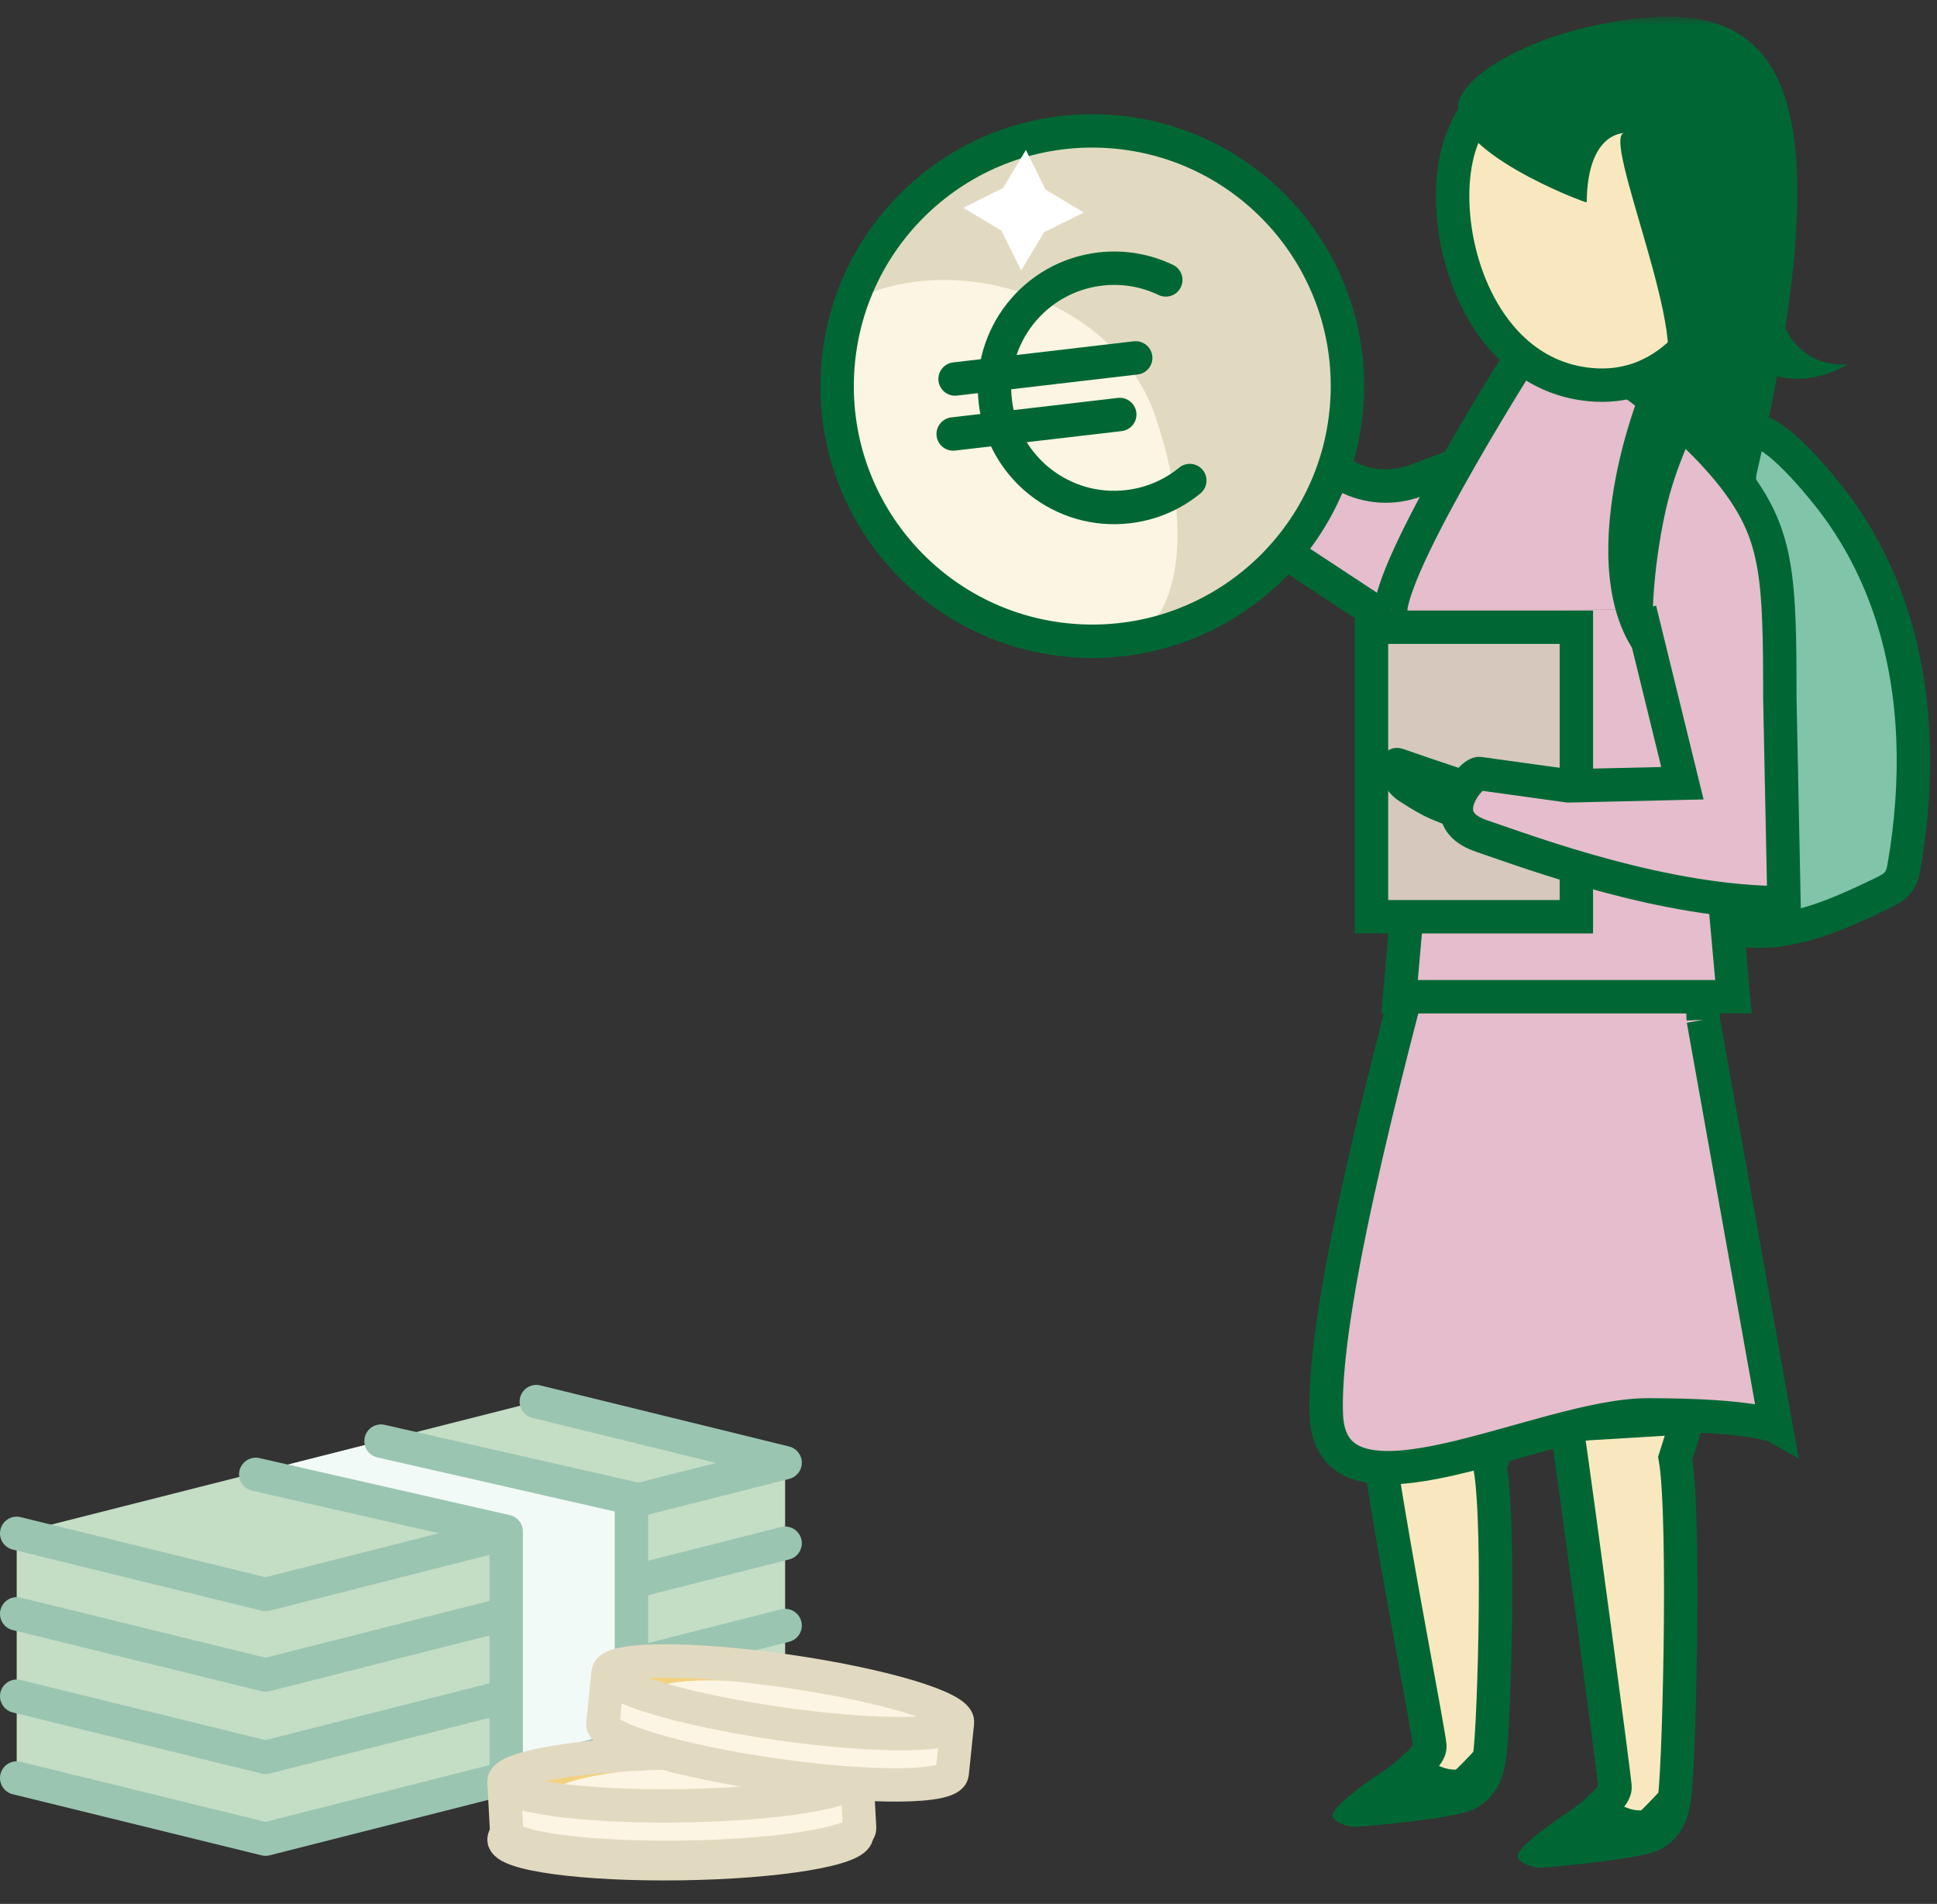
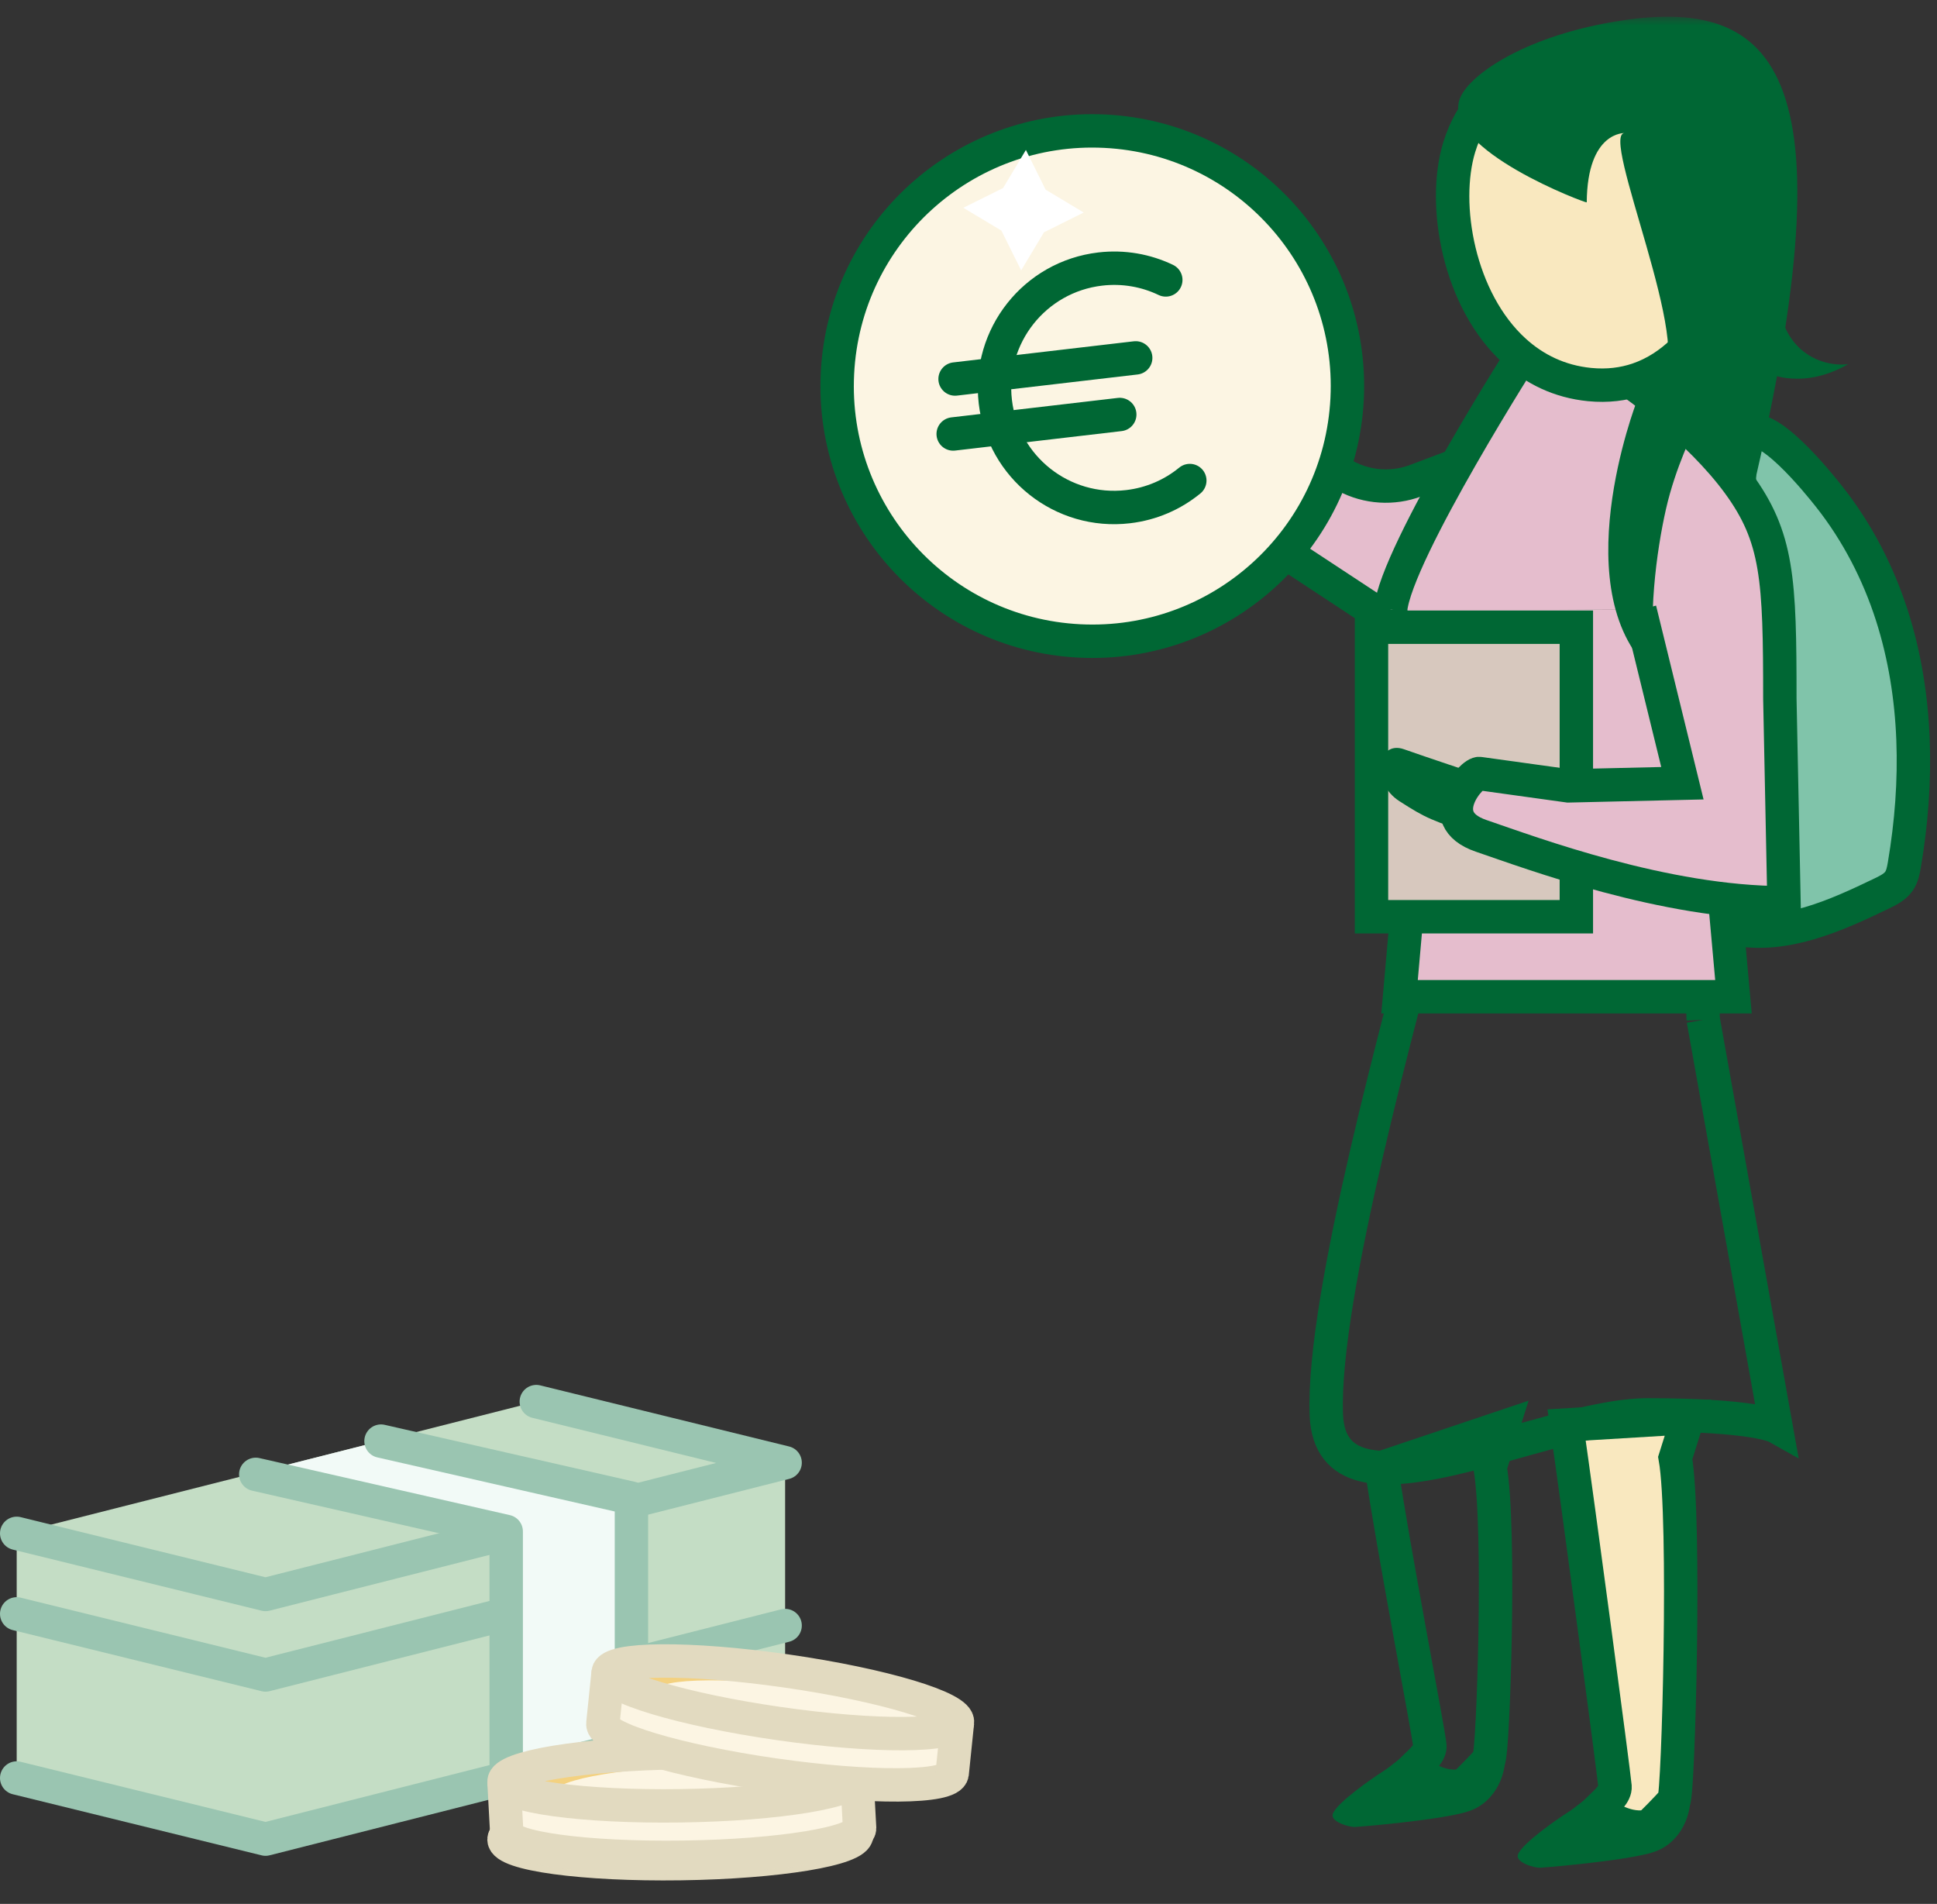
<svg xmlns="http://www.w3.org/2000/svg" xmlns:xlink="http://www.w3.org/1999/xlink" width="116px" height="114px" viewBox="0 0 116 114" version="1.1">
  <rect x="0" y="0" width="116" height="114" fill="#333333" stroke="none" />
  <title>illu_frau-und-geld_polychrome</title>
  <defs>
    <polygon id="path-1" points="0 111.595 115.588 111.595 115.588 0 0 0" />
  </defs>
  <g id="Symbols" stroke="none" stroke-width="1" fill="none" fill-rule="evenodd">
    <g id="-Charakter--(Polychrom)-/-fraugeld" transform="translate(0, 1)">
      <polygon id="Fill-1" fill="#E5BDCD" points="69.487 21.918 67.401 25.605 83.439 36.431 88.222 26.566 82.984 28.7" />
      <g id="Group-89">
        <path d="M95.687,34.842 L87.188,36.788 C85.74,37.12 84.22,36.846 82.98,36.029 L67.281,25.7 L69.586,21.671 L80.605,27.511 C81.897,28.196 83.42,28.292 84.788,27.777 L95.839,23.611 C97.043,23.156 97.903,22.081 98.082,20.807 L98.273,19.446" id="Stroke-2" stroke="#006734" stroke-width="2" />
        <line x1="27.966" y1="87.21" x2="18.914" y2="89.504" id="Stroke-4" stroke="#f3d180" stroke-width="2" stroke-linecap="round" stroke-linejoin="round" />
        <line x1="27.966" y1="92.062" x2="18.83" y2="94.378" id="Stroke-6" stroke="#f3d180" stroke-width="2" stroke-linecap="round" stroke-linejoin="round" />
        <polygon id="Fill-8" fill="#C4DDC5" points="1 105.462 15.901 109.12 47.018 101.231 47.018 86.556 32.117 82.924 1 90.812" />
        <polygon id="Fill-10" fill="#f2faf7" points="30.313 90.696 30.313 105.556 37.814 103.565 37.814 88.781 23.094 85.211 15.121 87.232" />
        <polyline id="Stroke-12" stroke="#9AC5B1" stroke-width="2" stroke-linecap="round" stroke-linejoin="round" points="30.24 90.835 15.901 94.471 1 90.812" />
        <polyline id="Stroke-14" stroke="#9AC5B1" stroke-width="2" stroke-linecap="round" stroke-linejoin="round" points="32.117 82.923 47.018 86.581 37.906 88.891" />
        <polyline id="Stroke-16" stroke="#9AC5B1" stroke-width="2" stroke-linecap="round" stroke-linejoin="round" points="30.179 95.672 15.901 99.291 1 95.633" />
-         <line x1="47.018" y1="91.403" x2="38.006" y2="93.688" id="Stroke-18" stroke="#9AC5B1" stroke-width="2" stroke-linecap="round" stroke-linejoin="round" />
-         <polyline id="Stroke-20" stroke="#9AC5B1" stroke-width="2" stroke-linecap="round" stroke-linejoin="round" points="30.24 100.587 15.901 104.222 1 100.564" />
        <line x1="47.018" y1="96.332" x2="37.895" y2="98.645" id="Stroke-22" stroke="#9AC5B1" stroke-width="2" stroke-linecap="round" stroke-linejoin="round" />
        <polyline id="Stroke-24" stroke="#9AC5B1" stroke-width="2" stroke-linecap="round" stroke-linejoin="round" points="47.018 101.231 15.901 109.12 1 105.461" />
        <polyline id="Stroke-26" stroke="#9AC5B1" stroke-width="2" stroke-linecap="round" stroke-linejoin="round" points="22.817 85.289 37.815 88.705 37.815 103.565" />
        <polyline id="Stroke-28" stroke="#9AC5B1" stroke-width="2" stroke-linecap="round" stroke-linejoin="round" points="15.316 87.28 30.314 90.696 30.314 105.276" />
        <path d="M51.312,108.848 C51.324,109.726 46.604,110.505 40.77,110.587 C34.935,110.67 30.194,110.026 30.182,109.148 C30.169,108.27 34.889,107.491 40.724,107.408 C46.559,107.325 51.299,107.969 51.312,108.848" id="Fill-30" fill="#FCF5E3" />
        <path d="M33.118,109.858 C33.106,108.98 37.826,108.201 43.66,108.118 C46.498,108.078 49.075,108.21 50.977,108.457 C49.798,107.787 45.652,107.337 40.725,107.408 C34.89,107.491 30.17,108.27 30.183,109.148 C30.189,109.599 31.445,109.988 33.454,110.249 C33.237,110.126 33.12,109.995 33.118,109.858" id="Fill-32" fill="#f3d180" />
        <path d="M51.312,108.848 C51.324,109.726 46.604,110.505 40.77,110.587 C34.935,110.67 30.194,110.026 30.182,109.148 C30.169,108.27 34.889,107.491 40.724,107.408 C46.559,107.325 51.299,107.969 51.312,108.848 Z" id="Stroke-34" stroke="#E2DAC0" stroke-width="2" />
-         <path d="M89.997,84.441 L82.731,86.881 C83.42,91.647 85.564,102.717 85.63,103.533 C85.696,104.348 83.675,105.321 84.112,105.931 C84.41,106.349 85.997,106.409 86.51,106.431 C86.696,106.439 86.889,106.446 87.063,106.378 C87.222,106.318 87.352,106.2 87.475,106.083 C87.884,105.695 88.798,104.782 89.158,104.348 C89.422,104.028 89.88,90.486 89.236,86.858 L89.997,84.441 Z" id="Fill-36" fill="#f9e8bf" />
        <path d="M89.997,84.441 L82.731,86.881 C83.42,91.647 85.564,102.717 85.63,103.533 C85.696,104.348 83.675,105.321 84.112,105.931 C84.41,106.349 85.997,106.409 86.51,106.431 C86.696,106.439 86.889,106.446 87.063,106.378 C87.222,106.318 87.352,106.2 87.475,106.083 C87.884,105.695 88.798,104.782 89.158,104.348 C89.422,104.028 89.88,90.486 89.236,86.858 L89.997,84.441 Z" id="Stroke-38" stroke="#006734" stroke-width="2" />
        <path d="M82.824,105.063 C82.205,105.458 80.048,106.942 79.817,107.609 C79.655,108.075 80.801,108.418 81.172,108.391 C82.679,108.282 85.456,107.99 86.935,107.698 C87.405,107.605 87.88,107.51 88.308,107.307 C89.036,106.962 89.573,106.32 89.864,105.606 C90.154,104.892 90.214,104.11 90.153,103.348 C89.542,103.89 88.914,104.443 88.14,104.752 C87.048,105.189 86.332,104.892 85.439,104.329 C84.249,103.578 83.891,104.383 82.824,105.063" id="Fill-40" fill="#006734" />
        <path d="M101.085,83.881 L93.819,84.321 C94.508,89.088 96.652,105.158 96.718,105.973 C96.784,106.788 94.763,107.761 95.2,108.371 C95.498,108.789 97.085,108.849 97.598,108.871 C97.784,108.879 97.977,108.886 98.151,108.819 C98.31,108.758 98.44,108.641 98.563,108.524 C98.972,108.135 99.886,107.223 100.245,106.788 C100.51,106.469 100.968,89.926 100.324,86.298 L101.085,83.881 Z" id="Fill-42" fill="#f9e8bf" />
        <path d="M101.085,83.881 L93.819,84.321 C94.508,89.088 96.652,105.158 96.718,105.973 C96.784,106.788 94.763,107.761 95.2,108.371 C95.498,108.789 97.085,108.849 97.598,108.871 C97.784,108.879 97.977,108.886 98.151,108.819 C98.31,108.758 98.44,108.641 98.563,108.524 C98.972,108.135 99.886,107.223 100.245,106.788 C100.51,106.469 100.968,89.926 100.324,86.298 L101.085,83.881 Z" id="Stroke-44" stroke="#006734" stroke-width="2" />
        <path d="M93.911,107.503 C93.292,107.898 91.135,109.382 90.904,110.049 C90.742,110.515 91.888,110.858 92.26,110.832 C93.766,110.722 96.543,110.43 98.022,110.138 C98.492,110.045 98.967,109.951 99.395,109.748 C100.123,109.402 100.66,108.76 100.951,108.046 C101.241,107.332 101.301,106.55 101.24,105.788 C100.629,106.33 100.001,106.884 99.227,107.193 C98.135,107.63 97.42,107.332 96.526,106.769 C95.336,106.019 94.978,106.824 93.911,107.503" id="Fill-46" fill="#006734" />
-         <path d="M102.002,60.064 L101.737,53.757 L85.427,53.753 C84.174,59.23 79.15,76.602 79.429,83.718 C79.709,90.835 92.267,83.718 98.685,83.718 C105.104,83.718 106.36,84.422 106.36,84.422 L103.58,64.864" id="Fill-48" fill="#E5BDCD" />
        <path d="M102.002,60.064 L101.737,53.757 L85.427,53.753 C84.09,59.233 79.15,76.601 79.429,83.718 C79.709,90.835 92.267,83.718 98.685,83.718 C105.104,83.718 106.36,84.422 106.36,84.422 L102.002,60.064" id="Stroke-50" stroke="#006734" stroke-width="2" />
        <path d="M113.304,35.871 C114.832,40.655 114.885,45.825 114.046,50.777 C113.988,51.121 113.921,51.475 113.723,51.762 C113.481,52.111 113.081,52.31 112.698,52.495 C109.904,53.842 106.851,55.219 103.811,54.602 C103.447,54.528 103.072,54.417 102.811,54.152 C102.388,53.723 102.398,53.041 102.436,52.438 C102.825,46.275 103.292,40.118 103.787,33.963 C103.907,32.467 104.029,30.971 104.151,29.475 C104.218,28.665 104.008,25.482 104.558,24.959 C105.671,23.899 108.898,27.919 109.561,28.76 C111.228,30.875 112.484,33.308 113.304,35.871" id="Fill-52" fill="#80c4aa" />
        <path d="M113.304,35.871 C114.832,40.655 114.885,45.825 114.046,50.777 C113.988,51.121 113.921,51.475 113.723,51.762 C113.481,52.111 113.081,52.31 112.698,52.495 C109.904,53.842 106.851,55.219 103.811,54.602 C103.447,54.528 103.072,54.417 102.811,54.152 C102.388,53.723 102.398,53.041 102.436,52.438 C102.825,46.275 103.292,40.118 103.787,33.963 C103.907,32.467 104.029,30.971 104.151,29.475 C104.218,28.665 104.008,25.482 104.558,24.959 C105.671,23.899 108.898,27.919 109.561,28.76 C111.228,30.875 112.484,33.308 113.304,35.871 Z" id="Stroke-54" stroke="#006734" stroke-width="2" />
        <path d="M83.111,35.41 C82.581,37.734 85.434,40.356 85.434,40.356 L83.815,58.681 L103.811,58.681 L103.285,52.837 L98.205,35.501 L83.111,35.41 Z" id="Fill-56" fill="#E5BDCD" />
        <path d="M83.278,35.501 C82.748,37.825 85.434,40.355 85.434,40.355 L83.814,58.681 L103.811,58.681 L103.284,52.837" id="Stroke-58" stroke="#006734" stroke-width="2" stroke-linecap="round" />
        <mask id="mask-2" fill="white">
          <use xlink:href="#path-1" />
        </mask>
        <g id="Clip-61" />
        <polygon id="Fill-60" fill="#D7C8BE" mask="url(#mask-2)" points="82.134 53.891 94.402 53.891 94.402 36.555 82.134 36.555" />
        <polygon id="Stroke-62" stroke="#006734" stroke-width="2" mask="url(#mask-2)" points="82.134 53.891 94.402 53.891 94.402 36.555 82.134 36.555" />
        <g id="Group-65" mask="url(#mask-2)">
          <g transform="translate(83, 19.595)">
            <path d="M15.205,15.905 L17.753,26.302 L10.922,26.46 L5.615,25.724 C5.215,25.593 2.629,28.407 5.702,29.454 C8.774,30.502 16.669,33.461 23.838,33.461 L23.589,21.244 C23.589,14.075 23.474,11.579 21.089,8.326 C18.703,5.074 14.755,2.326 14.755,2.326 L8.484,0.171 C8.484,0.171 0.611,12.489 0.278,15.905" id="Fill-63" stroke="none" fill="#E5BDCD" fill-rule="evenodd" />
            <path d="M15.205,15.905 L17.753,26.302 L10.922,26.46 L5.615,25.724 C5.215,25.593 2.629,28.407 5.702,29.454 C8.774,30.502 16.669,33.461 23.838,33.461 L23.589,21.244 C23.589,14.075 23.474,11.579 21.089,8.326 C18.703,5.074 14.755,2.326 14.755,2.326 L8.484,0.171 C8.484,0.171 0.611,12.489 0.278,15.905" id="Stroke-64" stroke="#006734" stroke-width="2" fill="none" />
          </g>
        </g>
        <path d="M90.597,3.556 C90.597,3.556 88.123,5.401 87.386,7.825 C85.974,12.466 88.325,21.351 95.197,22.026 C101.646,22.659 103.811,14.893 103.811,14.893 L99.817,7.893 L90.597,3.556 Z" id="Fill-66" fill="#f9e8bf" mask="url(#mask-2)" />
        <path d="M89.627,4.41 C89.627,4.41 88.122,5.401 87.385,7.825 C86.345,11.246 87.348,16.971 90.698,20.016 C91.894,21.103 93.388,21.848 95.196,22.026 C96.274,22.132 97.232,22.003 98.08,21.716 C102.309,20.28 103.81,14.893 103.81,14.893" id="Stroke-67" stroke="#006734" stroke-width="2" mask="url(#mask-2)" />
        <path d="M88.702,49.129 C85.629,48.082 85.426,48.009 83.815,46.978 C82.031,45.835 82.491,43.304 84.073,43.86 C85.509,44.365 88.215,45.266 88.615,45.399 L87.39,46.775 L88.702,49.129 Z" id="Fill-68" fill="#006734" mask="url(#mask-2)" />
        <path d="M96.532,0.323 C91.045,1.28 87.84,3.606 87.401,4.973 C86.436,7.981 95.023,11.191 95.024,11.118 C95.058,6.825 97.324,6.966 97.324,6.966 C95.683,6.825 101.684,20.235 99.377,21.75 C101.123,24.445 102.869,27.14 104.615,29.836 C111.014,3.556 106.744,-1.458 96.532,0.323" id="Fill-69" fill="#006734" mask="url(#mask-2)" />
        <path d="M106.609,17.244 C106.63,18.258 107.095,19.256 107.859,19.924 C108.622,20.592 109.673,20.92 110.681,20.805 C109.948,21.223 109.144,21.528 108.307,21.635 C107.876,21.689 107.438,21.69 107.006,21.639 C105.792,21.492 104.583,20.86 104,19.784 C103.78,19.378 103.657,18.928 103.535,18.481 C103.385,17.932 103.233,17.363 103.316,16.8 C103.477,15.698 105.102,13.831 106.258,13.731 C108.23,13.562 106.588,16.212 106.609,17.244" id="Fill-70" fill="#006734" mask="url(#mask-2)" />
        <path d="M99.171,39.443 C98.649,36.094 99.195,32.017 99.769,29.483 C100.343,26.948 101.476,24.705 101.476,24.705 L98.012,23.052 C98.012,23.052 93.509,34.705 99.171,39.443" id="Fill-71" fill="#006734" mask="url(#mask-2)" />
        <path d="M51.312,105.384 L51.343,107.613 C51.356,108.491 46.636,109.27 40.801,109.353 C34.966,109.436 30.226,108.791 30.214,107.913 L30.179,105.463" id="Fill-72" fill="#FCF5E3" mask="url(#mask-2)" />
        <path d="M51.312,105.384 C51.324,106.262 46.604,107.041 40.77,107.124 C34.935,107.207 30.194,106.563 30.182,105.684 C30.169,104.806 34.889,104.027 40.724,103.944 C46.559,103.862 51.299,104.506 51.312,105.384" id="Fill-73" fill="#FCF5E3" mask="url(#mask-2)" />
        <path d="M33.118,106.394 C33.106,105.516 37.826,104.737 43.66,104.654 C46.498,104.614 49.075,104.746 50.977,104.993 C49.798,104.323 45.652,103.874 40.725,103.944 C34.89,104.027 30.17,104.806 30.183,105.684 C30.189,106.135 31.445,106.525 33.454,106.786 C33.237,106.662 33.12,106.531 33.118,106.394" id="Fill-74" fill="#f3d180" mask="url(#mask-2)" />
        <path d="M51.312,105.384 C51.324,106.262 46.604,107.041 40.77,107.124 C34.935,107.207 30.194,106.563 30.182,105.684 C30.169,104.806 34.889,104.027 40.724,103.944 C46.559,103.862 51.299,104.506 51.312,105.384 Z" id="Stroke-75" stroke="#E2DAC0" stroke-width="2" mask="url(#mask-2)" />
        <path d="M51.312,105.384 L51.479,108.466 C51.491,109.344 46.771,110.123 40.936,110.206 C35.101,110.289 30.361,109.645 30.349,108.767 L30.182,105.684" id="Stroke-76" stroke="#E2DAC0" stroke-width="2" mask="url(#mask-2)" />
        <path d="M57.338,102.13 L57.021,104.336 C56.896,105.206 52.112,105.238 46.336,104.408 C40.56,103.579 35.979,102.201 36.104,101.332 L36.452,98.906" id="Fill-77" fill="#FCF5E3" mask="url(#mask-2)" />
        <path d="M57.338,102.13 C57.213,102.999 52.429,103.031 46.653,102.202 C40.877,101.372 36.296,99.995 36.421,99.126 C36.545,98.257 41.329,98.225 47.105,99.054 C52.881,99.884 57.463,101.261 57.338,102.13" id="Fill-78" fill="#FCF5E3" mask="url(#mask-2)" />
        <path d="M39.208,100.286 C39.333,99.417 44.116,99.385 49.893,100.215 C52.702,100.618 55.227,101.151 57.066,101.692 C56.007,100.846 51.982,99.755 47.104,99.055 C41.328,98.225 36.544,98.258 36.42,99.127 C36.355,99.573 37.535,100.154 39.479,100.725 C39.283,100.569 39.188,100.422 39.208,100.286" id="Fill-79" fill="#f3d180" mask="url(#mask-2)" />
        <path d="M57.338,102.13 C57.213,102.999 52.429,103.031 46.653,102.202 C40.877,101.372 36.296,99.995 36.421,99.126 C36.545,98.257 41.329,98.225 47.105,99.054 C52.881,99.884 57.463,101.261 57.338,102.13 Z" id="Stroke-80" stroke="#E2DAC0" stroke-width="2" mask="url(#mask-2)" />
        <path d="M57.338,102.13 L57.021,105.2 C56.896,106.069 52.112,106.102 46.336,105.273 C40.56,104.443 35.979,103.066 36.104,102.196 L36.421,99.126" id="Stroke-81" stroke="#E2DAC0" stroke-width="2" mask="url(#mask-2)" />
        <path d="M50.155,21.299 C49.732,29.728 56.222,36.903 64.651,37.325 C73.079,37.747 80.254,31.258 80.677,22.829 C81.099,14.401 74.609,7.226 66.181,6.803 C57.753,6.381 50.578,12.87 50.155,21.299" id="Fill-82" fill="#FCF5E3" mask="url(#mask-2)" />
-         <path d="M69.2,23.957 C72.273,33.156 69.004,36.331 69.004,36.331 C71.034,36.892 80.401,33.406 80.677,22.83 C81.165,4.125 55.754,1.338 51.013,17.001 C57.517,13.783 66.912,17.107 69.2,23.957" id="Fill-83" fill="#E2DAC0" mask="url(#mask-2)" />
        <path d="M50.152,21.352 C49.729,29.78 56.219,36.956 64.648,37.377 C73.076,37.8 80.251,31.31 80.674,22.882 C81.096,14.454 74.606,7.279 66.178,6.856 C57.75,6.434 50.575,12.923 50.152,21.352 Z" id="Stroke-84" stroke="#006734" stroke-width="2" mask="url(#mask-2)" />
        <path d="M71.253,27.773 C70.23,28.61 68.964,29.174 67.554,29.338 C63.625,29.798 60.067,26.985 59.607,23.055 C59.148,19.127 61.961,15.568 65.89,15.109 C67.286,14.946 68.635,15.196 69.815,15.761" id="Stroke-85" stroke="#006734" stroke-width="2" stroke-linecap="round" mask="url(#mask-2)" />
        <line x1="57.196" y1="21.694" x2="68.013" y2="20.429" id="Stroke-86" stroke="#006734" stroke-width="2" stroke-linecap="round" mask="url(#mask-2)" />
        <line x1="57.083" y1="24.985" x2="67.058" y2="23.819" id="Stroke-87" stroke="#006734" stroke-width="2" stroke-linecap="round" mask="url(#mask-2)" />
        <polygon id="Fill-88" fill="#FFFFFF" mask="url(#mask-2)" points="62.62 10.359 61.437 7.978 60.071 10.259 57.69 11.442 59.971 12.808 61.154 15.189 62.52 12.909 64.901 11.725" />
      </g>
    </g>
  </g>
</svg>